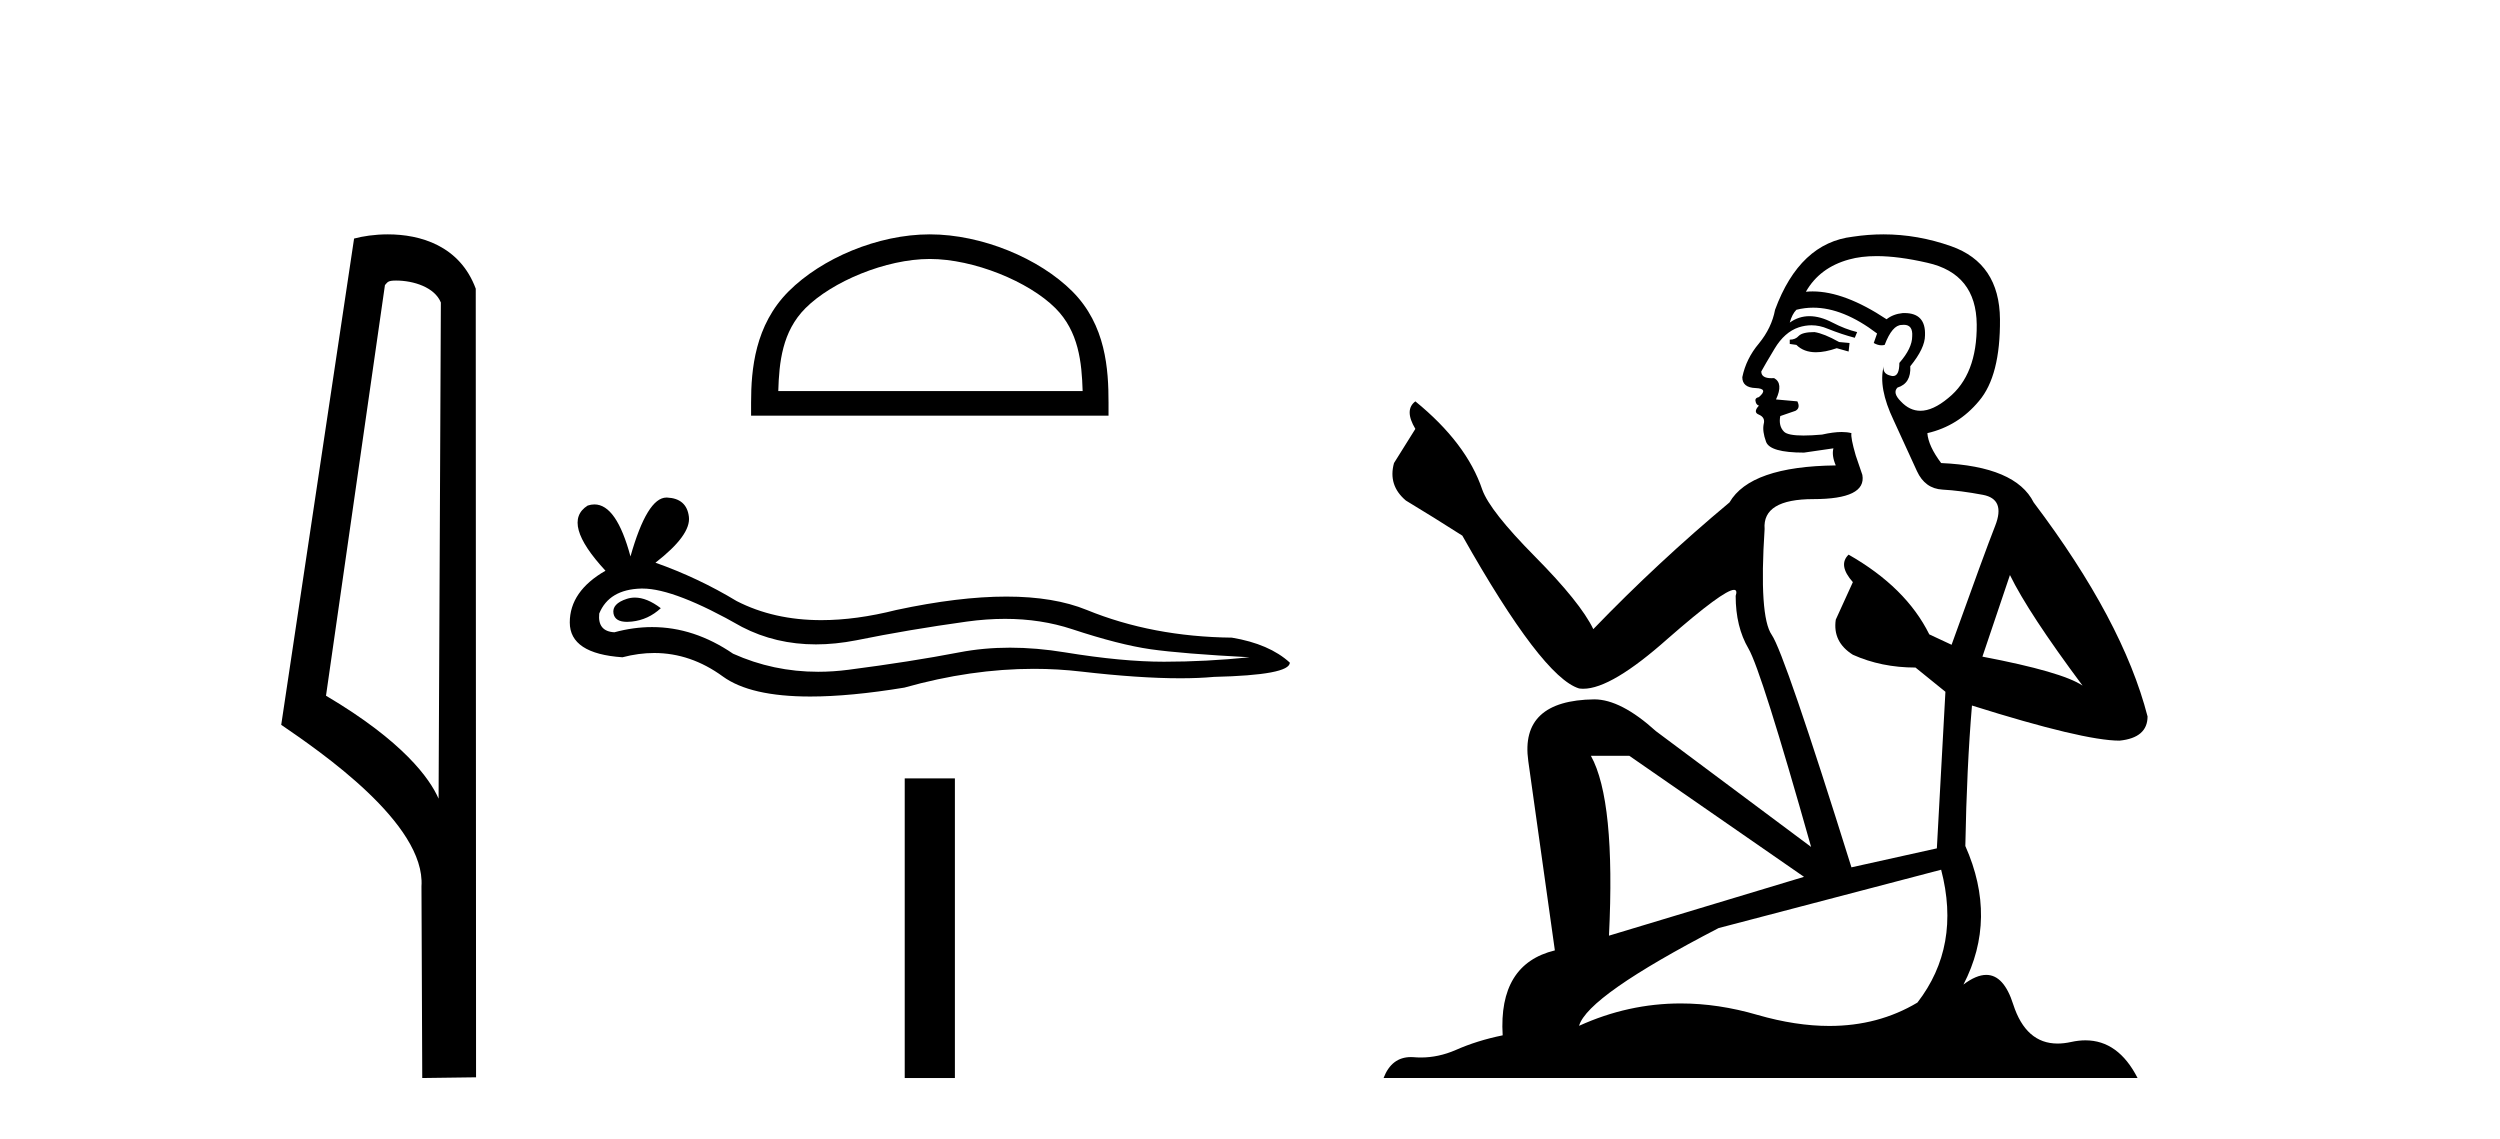
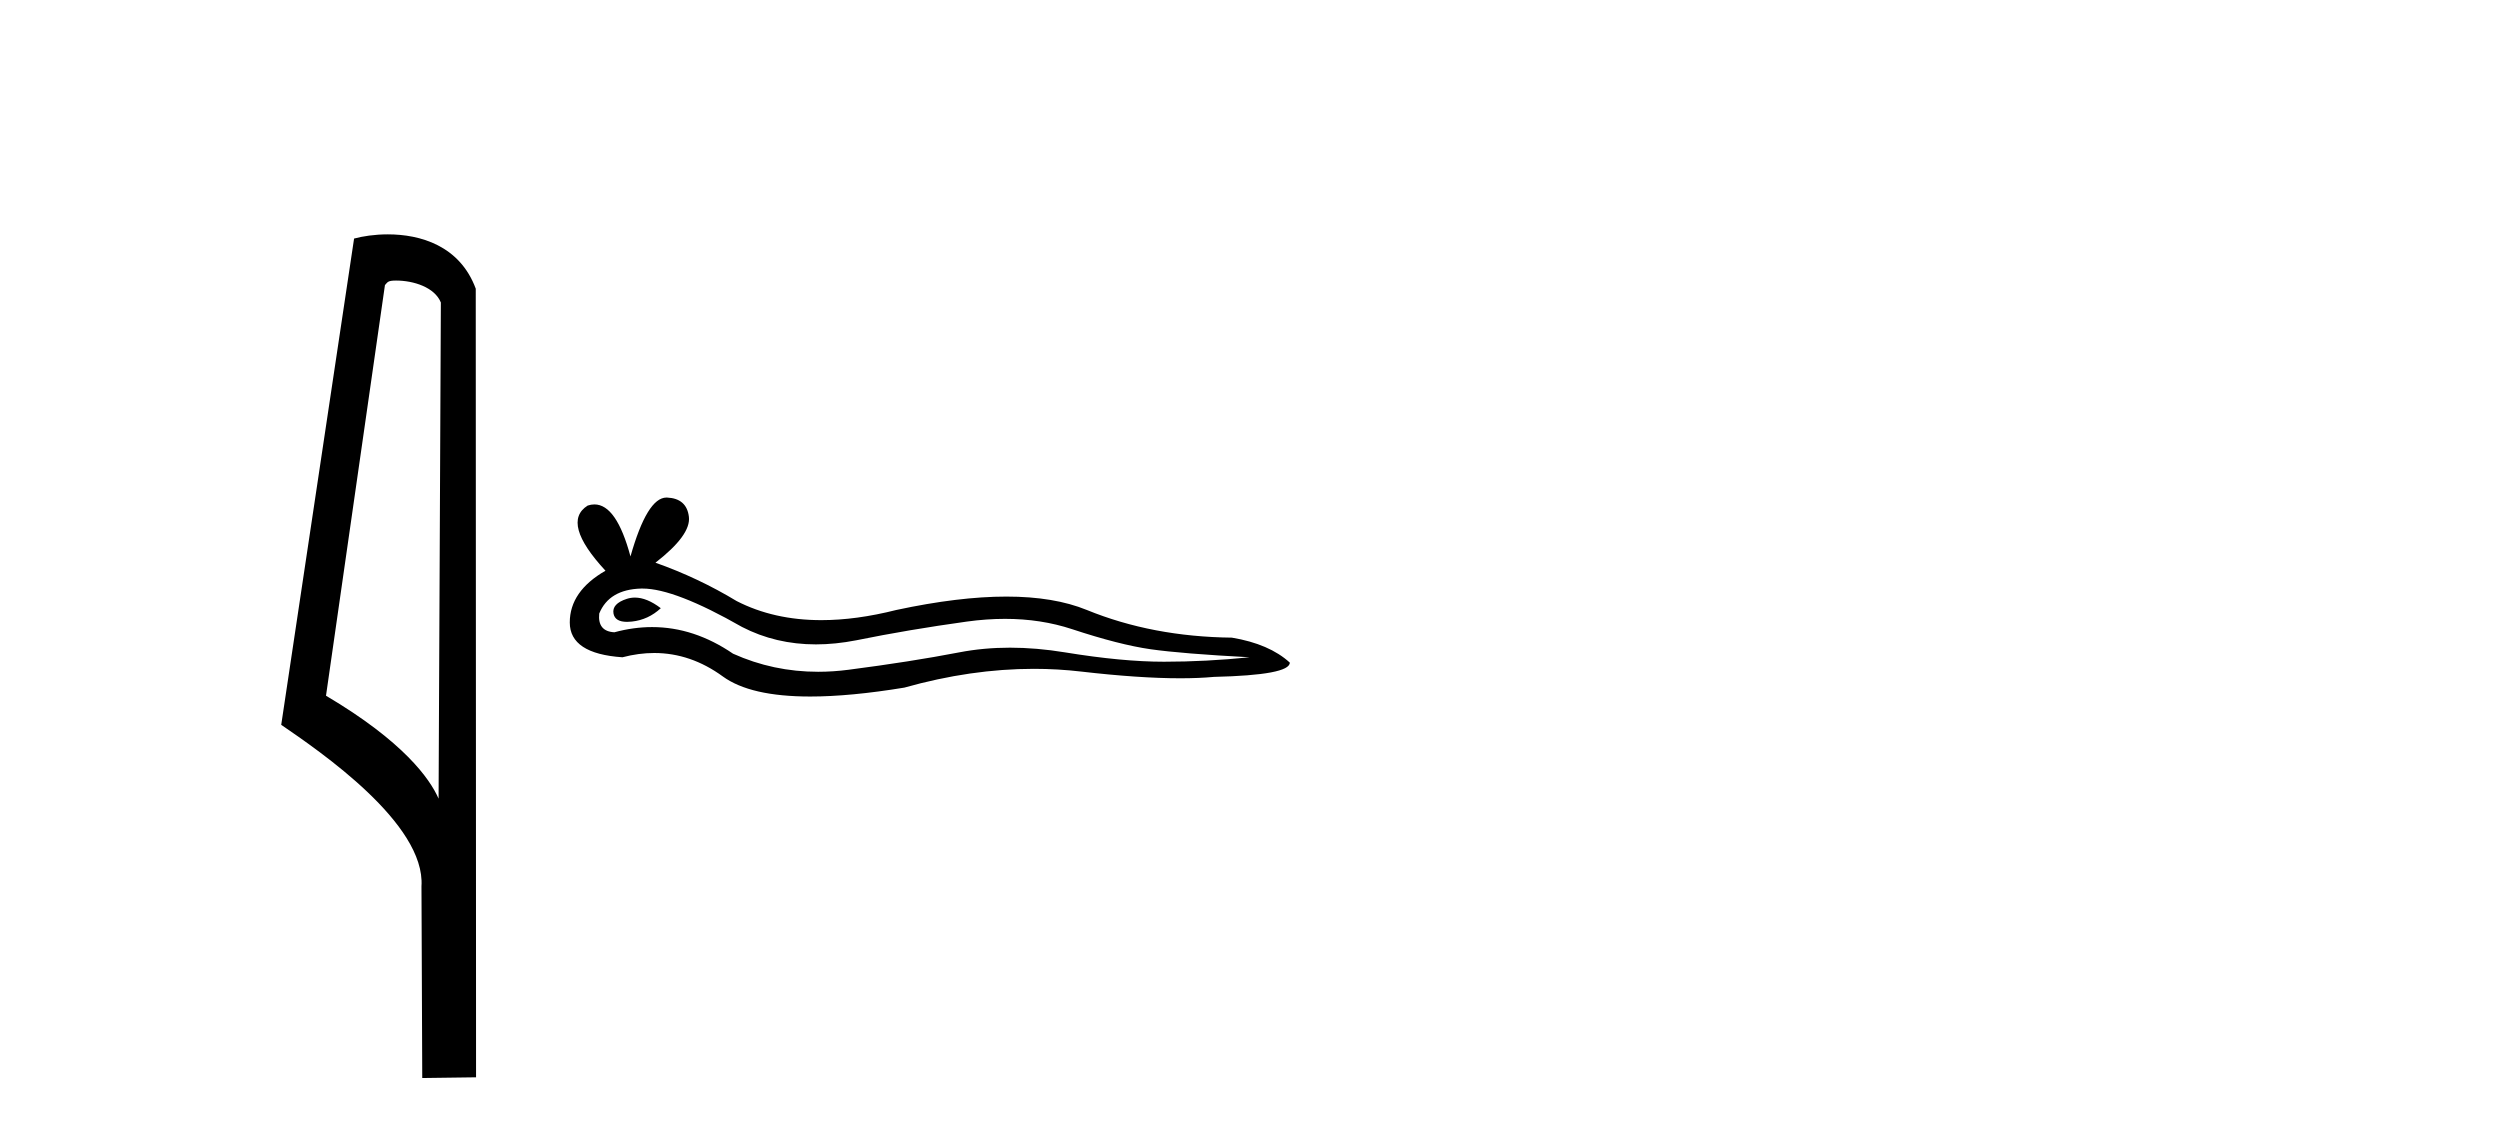
<svg xmlns="http://www.w3.org/2000/svg" width="90.0" height="41.0">
  <path d="M 14.259 10.1 C 14.884 10.1 15.648 10.34 15.871 10.89 L 15.789 28.751 L 15.789 28.751 C 15.473 28.034 14.531 26.699 11.736 25.046 L 13.858 10.263 C 13.958 10.157 13.955 10.1 14.259 10.1 ZM 15.789 28.751 L 15.789 28.751 C 15.789 28.751 15.789 28.751 15.789 28.751 L 15.789 28.751 L 15.789 28.751 ZM 13.962 8.437 C 13.484 8.437 13.053 8.505 12.747 8.588 L 10.124 26.094 C 11.512 27.044 15.325 29.648 15.173 31.91 L 15.201 38.809 L 17.138 38.783 L 17.127 10.393 C 16.551 8.837 15.12 8.437 13.962 8.437 Z" style="fill:#000000;stroke:none" />
-   <path d="M 33.473 9.323 C 35.056 9.323 37.037 10.136 37.995 11.094 C 38.834 11.933 38.944 13.045 38.975 14.078 L 28.018 14.078 C 28.049 13.045 28.158 11.933 28.997 11.094 C 29.956 10.136 31.89 9.323 33.473 9.323 ZM 33.473 8.437 C 31.595 8.437 29.575 9.304 28.391 10.488 C 27.176 11.703 27.039 13.302 27.039 14.498 L 27.039 14.964 L 39.907 14.964 L 39.907 14.498 C 39.907 13.302 39.816 11.703 38.602 10.488 C 37.418 9.304 35.351 8.437 33.473 8.437 Z" style="fill:#000000;stroke:none" />
  <path d="M 22.856 21.513 Q 22.708 21.513 22.568 21.558 Q 22.022 21.734 22.086 22.088 Q 22.141 22.387 22.574 22.387 Q 22.653 22.387 22.745 22.377 Q 23.339 22.313 23.789 21.895 Q 23.287 21.513 22.856 21.513 ZM 23.134 21.188 Q 24.293 21.188 26.712 22.57 Q 27.925 23.198 29.372 23.198 Q 30.07 23.198 30.823 23.051 Q 32.718 22.666 34.806 22.377 Q 35.515 22.279 36.18 22.279 Q 37.472 22.279 38.596 22.65 Q 40.298 23.212 41.423 23.373 Q 42.547 23.533 44.988 23.662 Q 43.414 23.822 41.904 23.822 Q 40.395 23.822 38.339 23.485 Q 37.311 23.316 36.36 23.316 Q 35.408 23.316 34.533 23.485 Q 32.782 23.822 30.55 24.111 Q 29.992 24.184 29.453 24.184 Q 27.836 24.184 26.39 23.533 Q 24.987 22.575 23.475 22.575 Q 22.807 22.575 22.118 22.762 Q 21.508 22.73 21.572 22.088 Q 21.926 21.22 23.082 21.188 Q 23.108 21.188 23.134 21.188 ZM 23.993 17.912 Q 23.298 17.912 22.697 20.032 Q 22.194 18.159 21.399 18.159 Q 21.28 18.159 21.155 18.201 Q 20.191 18.811 21.797 20.546 Q 20.512 21.285 20.512 22.409 Q 20.512 23.533 22.408 23.662 Q 22.993 23.508 23.552 23.508 Q 24.862 23.508 26.021 24.352 Q 27.014 25.075 29.168 25.075 Q 30.605 25.075 32.557 24.754 Q 34.956 24.078 37.22 24.078 Q 38.078 24.078 38.917 24.176 Q 41.015 24.418 42.491 24.418 Q 43.161 24.418 43.703 24.368 Q 46.433 24.304 46.433 23.854 Q 45.695 23.18 44.346 22.955 Q 41.487 22.923 39.126 21.959 Q 37.946 21.477 36.231 21.477 Q 34.517 21.477 32.268 21.959 Q 30.818 22.325 29.569 22.325 Q 27.856 22.325 26.519 21.638 Q 25.138 20.803 23.596 20.257 Q 24.881 19.261 24.8 18.603 Q 24.72 17.944 24.014 17.912 Q 24.003 17.912 23.993 17.912 Z" style="fill:#000000;stroke:none" />
-   <path d="M 32.57 28.022 L 32.57 38.809 L 34.376 38.809 L 34.376 28.022 Z" style="fill:#000000;stroke:none" />
-   <path d="M 65.32 11.955 Q 64.893 11.955 64.756 12.091 Q 64.636 12.228 64.431 12.228 L 64.431 12.382 L 64.67 12.416 Q 64.935 12.681 65.375 12.681 Q 65.701 12.681 66.123 12.535 L 66.55 12.655 L 66.584 12.348 L 66.208 12.313 Q 65.661 12.006 65.32 11.955 ZM 67.557 9.22 Q 68.345 9.22 69.385 9.46 Q 71.145 9.853 71.162 11.681 Q 71.179 13.492 70.137 14.329 Q 69.586 14.788 69.134 14.788 Q 68.745 14.788 68.429 14.449 Q 68.121 14.141 68.309 13.953 Q 68.805 13.8 68.77 13.185 Q 69.3 12.535 69.3 12.074 Q 69.333 11.27 68.561 11.27 Q 68.53 11.27 68.497 11.271 Q 68.155 11.305 67.916 11.493 Q 66.405 10.491 65.255 10.491 Q 65.132 10.491 65.012 10.503 L 65.012 10.503 Q 65.508 9.631 66.567 9.341 Q 66.999 9.22 67.557 9.22 ZM 72.358 20.701 Q 73.024 22.068 74.972 24.682 Q 74.237 24.186 71.367 23.639 L 72.358 20.701 ZM 65.274 11.076 Q 66.352 11.076 67.575 12.006 L 67.455 12.348 Q 67.598 12.431 67.734 12.431 Q 67.792 12.431 67.848 12.416 Q 68.121 11.698 68.463 11.698 Q 68.504 11.693 68.54 11.693 Q 68.869 11.693 68.839 12.108 Q 68.839 12.535 68.377 13.065 Q 68.377 13.538 68.147 13.538 Q 68.112 13.538 68.07 13.526 Q 67.762 13.458 67.814 13.185 L 67.814 13.185 Q 67.609 13.953 68.172 15.132 Q 68.719 16.328 69.01 16.96 Q 69.3 17.592 69.932 17.626 Q 70.564 17.66 71.384 17.814 Q 72.204 17.968 71.828 18.925 Q 71.452 19.881 70.257 23.212 L 69.454 22.837 Q 68.617 21.145 66.55 19.967 L 66.55 19.967 Q 66.157 20.342 66.703 20.957 L 66.088 22.307 Q 65.969 23.11 66.703 23.571 Q 67.728 24.032 68.958 24.032 L 70.035 24.904 L 69.727 30.541 L 66.652 31.224 Q 64.243 23.52 63.782 22.854 Q 63.321 22.187 63.526 19.044 Q 63.44 17.968 65.285 17.968 Q 67.199 17.968 67.045 17.097 L 66.806 16.396 Q 66.618 15.747 66.652 15.593 Q 66.502 15.552 66.302 15.552 Q 66.003 15.552 65.593 15.645 Q 65.206 15.679 64.925 15.679 Q 64.363 15.679 64.226 15.542 Q 64.021 15.337 64.09 14.978 L 64.636 14.79 Q 64.824 14.688 64.705 14.449 L 63.936 14.38 Q 64.209 13.8 63.868 13.612 Q 63.816 13.615 63.771 13.615 Q 63.406 13.615 63.406 13.373 Q 63.526 13.15 63.885 12.553 Q 64.243 11.955 64.756 11.784 Q 64.986 11.71 65.213 11.71 Q 65.508 11.71 65.798 11.835 Q 66.31 12.04 66.772 12.16 L 66.857 11.955 Q 66.43 11.852 65.969 11.613 Q 65.525 11.382 65.14 11.382 Q 64.756 11.382 64.431 11.613 Q 64.517 11.305 64.67 11.152 Q 64.967 11.076 65.274 11.076 ZM 58.657 27.21 L 64.944 31.566 L 57.923 33.684 Q 58.162 28.816 57.273 27.21 ZM 69.881 31.31 Q 70.598 34.06 69.027 36.093 Q 67.619 36.934 65.857 36.934 Q 64.647 36.934 63.27 36.537 Q 61.858 36.124 60.506 36.124 Q 58.618 36.124 56.846 36.93 Q 57.154 35.854 61.869 33.411 L 69.881 31.31 ZM 67.802 8.437 Q 67.255 8.437 66.703 8.521 Q 64.79 8.743 63.902 11.152 Q 63.782 11.801 63.321 12.365 Q 62.86 12.911 62.723 13.578 Q 62.723 13.953 63.201 13.97 Q 63.68 13.988 63.321 14.295 Q 63.167 14.329 63.201 14.449 Q 63.218 14.568 63.321 14.603 Q 63.099 14.842 63.321 14.927 Q 63.56 15.03 63.492 15.269 Q 63.44 15.525 63.577 15.901 Q 63.714 16.294 64.944 16.294 L 66.003 16.14 L 66.003 16.14 Q 65.935 16.396 66.088 16.755 Q 63.013 16.789 62.262 18.087 Q 59.682 20.24 57.359 22.649 Q 56.898 21.692 55.258 20.035 Q 53.635 18.395 53.361 17.626 Q 52.798 15.952 50.953 14.449 Q 50.543 14.756 50.953 15.44 L 50.184 16.67 Q 49.962 17.472 50.611 18.019 Q 51.602 18.617 52.644 19.283 Q 55.514 24.374 56.846 24.784 Q 56.92 24.795 57 24.795 Q 58.014 24.795 60.041 22.99 Q 62.049 21.235 62.423 21.235 Q 62.555 21.235 62.484 21.453 Q 62.484 22.563 62.945 23.349 Q 63.406 24.135 65.2 30.49 L 59.614 26.322 Q 58.35 25.177 57.393 25.177 Q 54.711 25.211 55.018 27.398 L 55.975 34.214 Q 53.942 34.709 54.096 37.272 Q 53.173 37.46 52.405 37.801 Q 51.784 38.07 51.151 38.07 Q 51.018 38.07 50.884 38.058 Q 50.838 38.055 50.794 38.055 Q 50.097 38.055 49.808 38.809 L 76.953 38.809 Q 76.26 37.452 75.076 37.452 Q 74.83 37.452 74.562 37.511 Q 74.303 37.568 74.073 37.568 Q 72.932 37.568 72.477 36.161 Q 72.14 35.096 71.506 35.096 Q 71.143 35.096 70.684 35.444 Q 71.914 33.069 70.752 30.456 Q 70.803 27.62 70.991 25.399 Q 75.006 26.663 76.304 26.663 Q 77.312 26.561 77.312 25.792 Q 76.424 22.341 73.212 18.087 Q 72.563 16.789 69.881 16.67 Q 69.42 16.055 69.385 15.593 Q 70.496 15.337 71.247 14.432 Q 72.016 13.526 71.999 11.493 Q 71.982 9.478 70.24 8.863 Q 69.033 8.437 67.802 8.437 Z" style="fill:#000000;stroke:none" />
</svg>